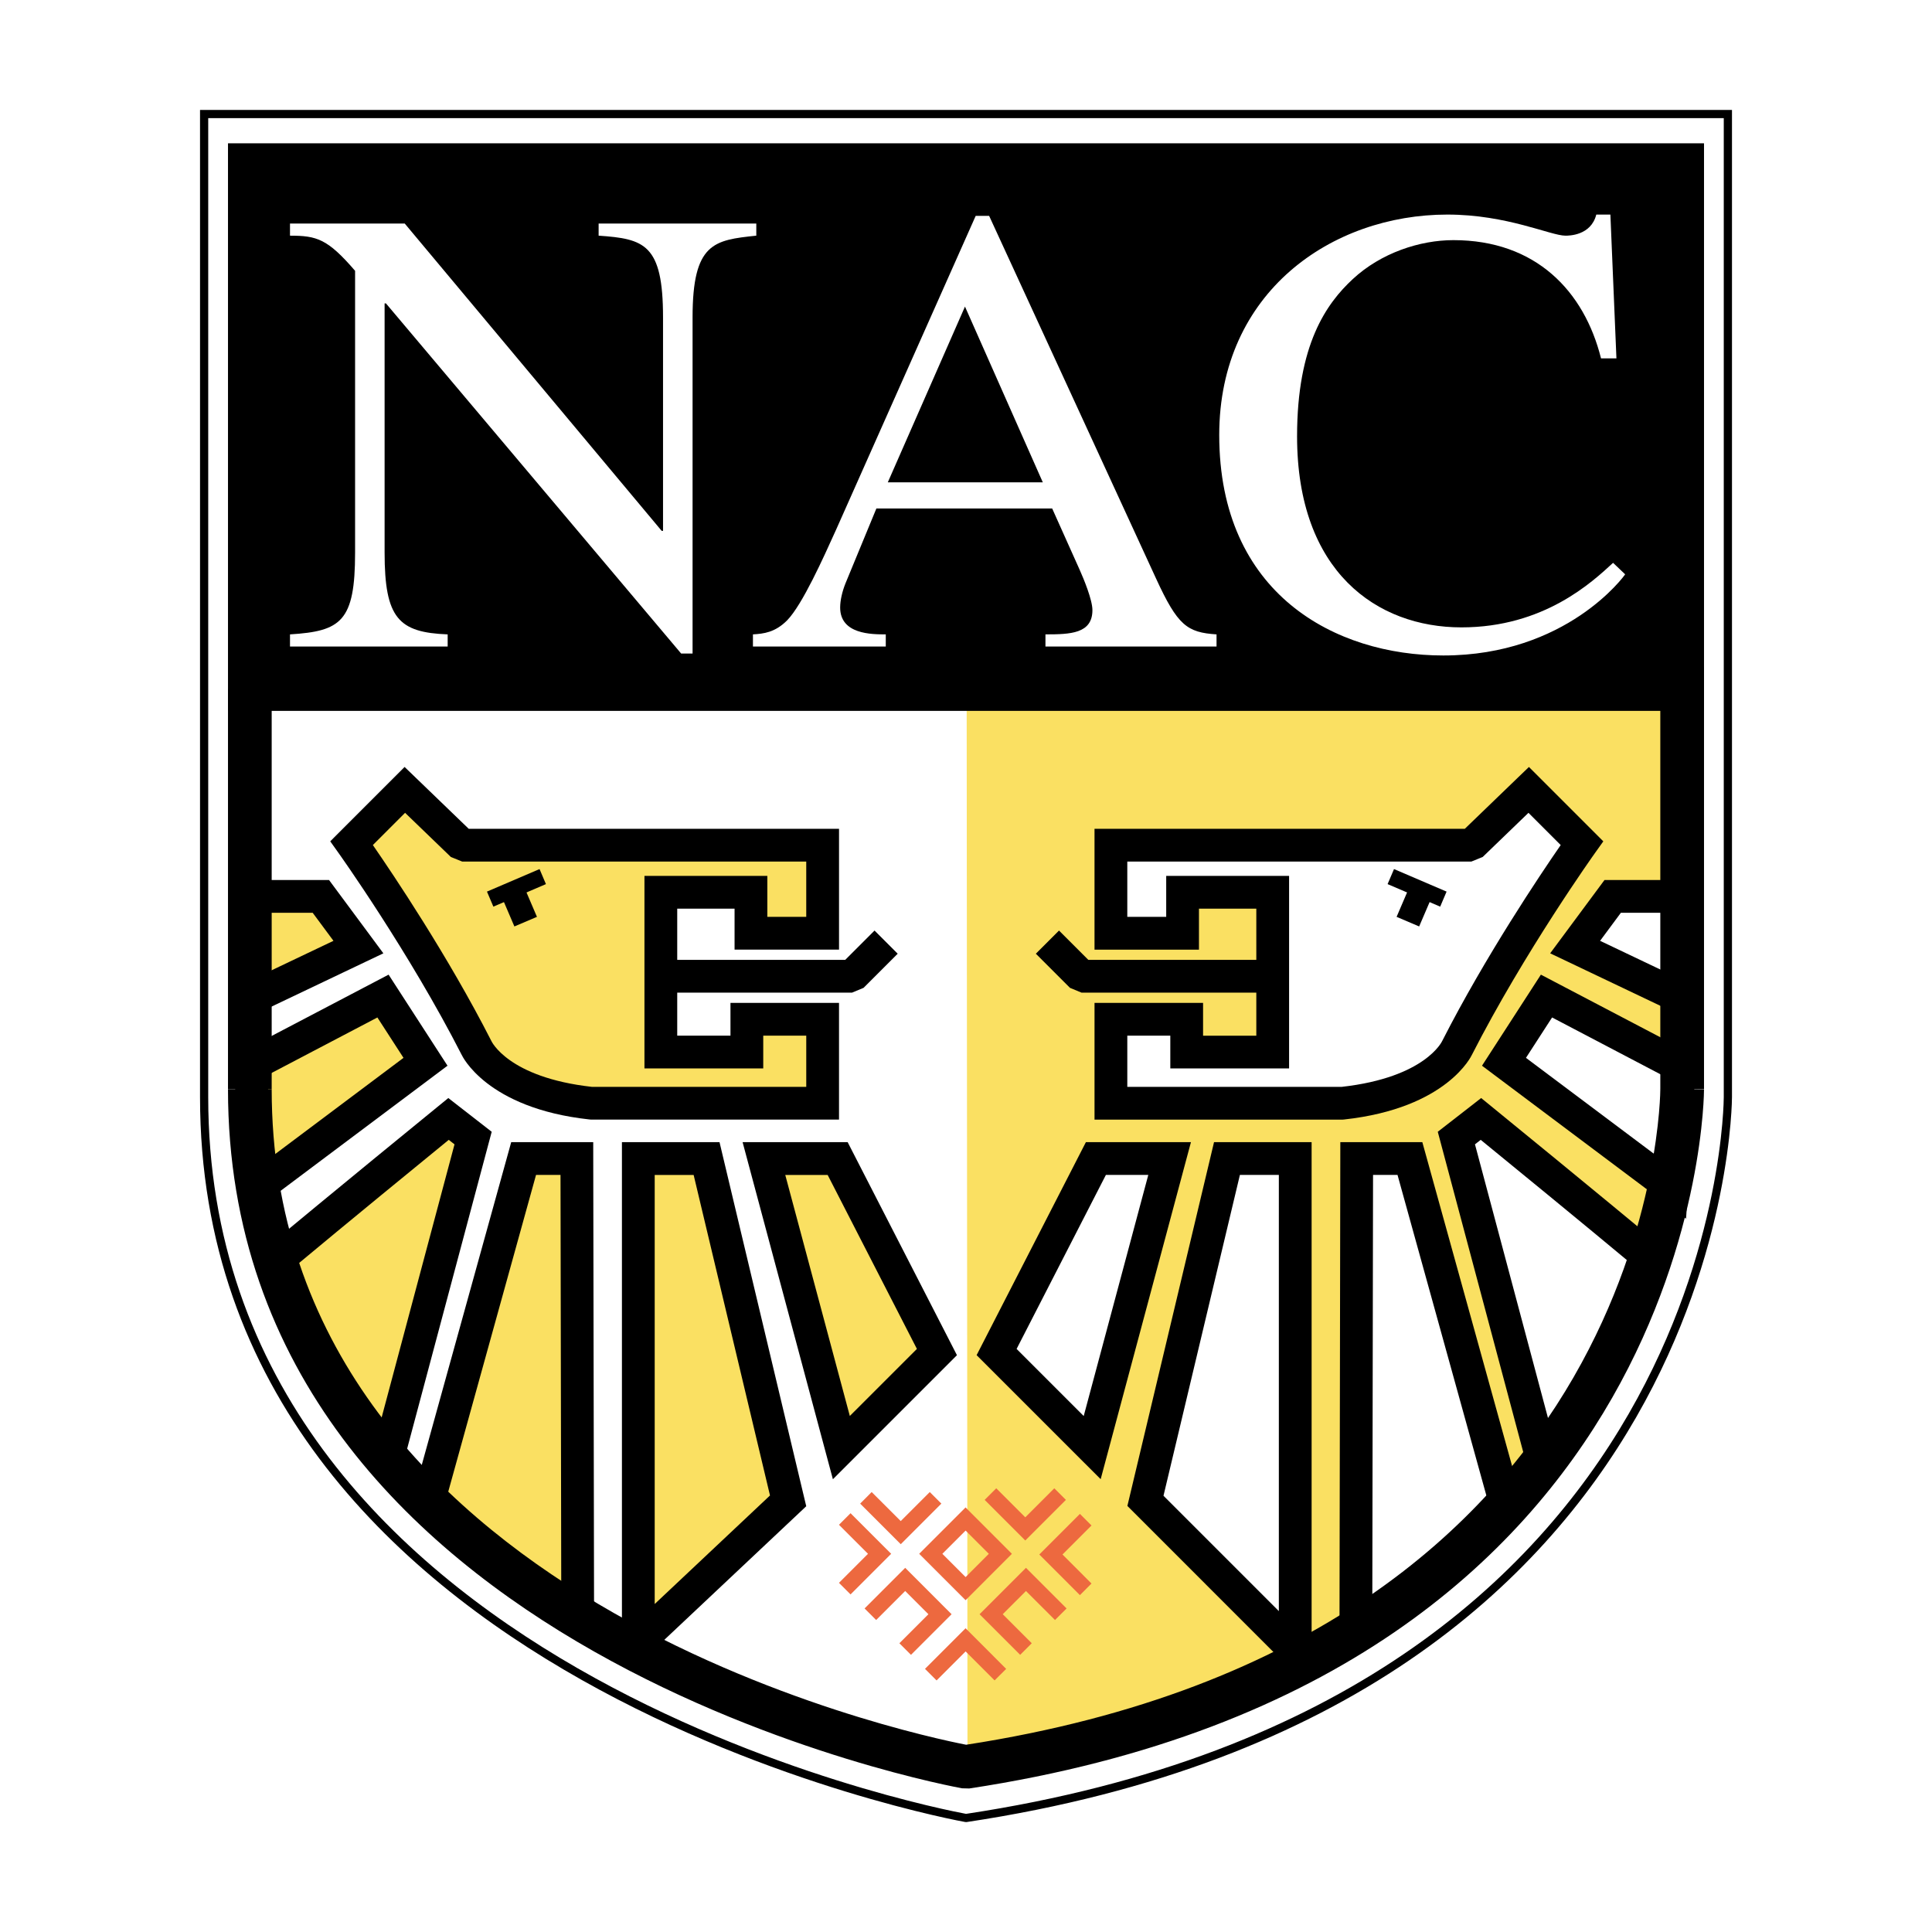
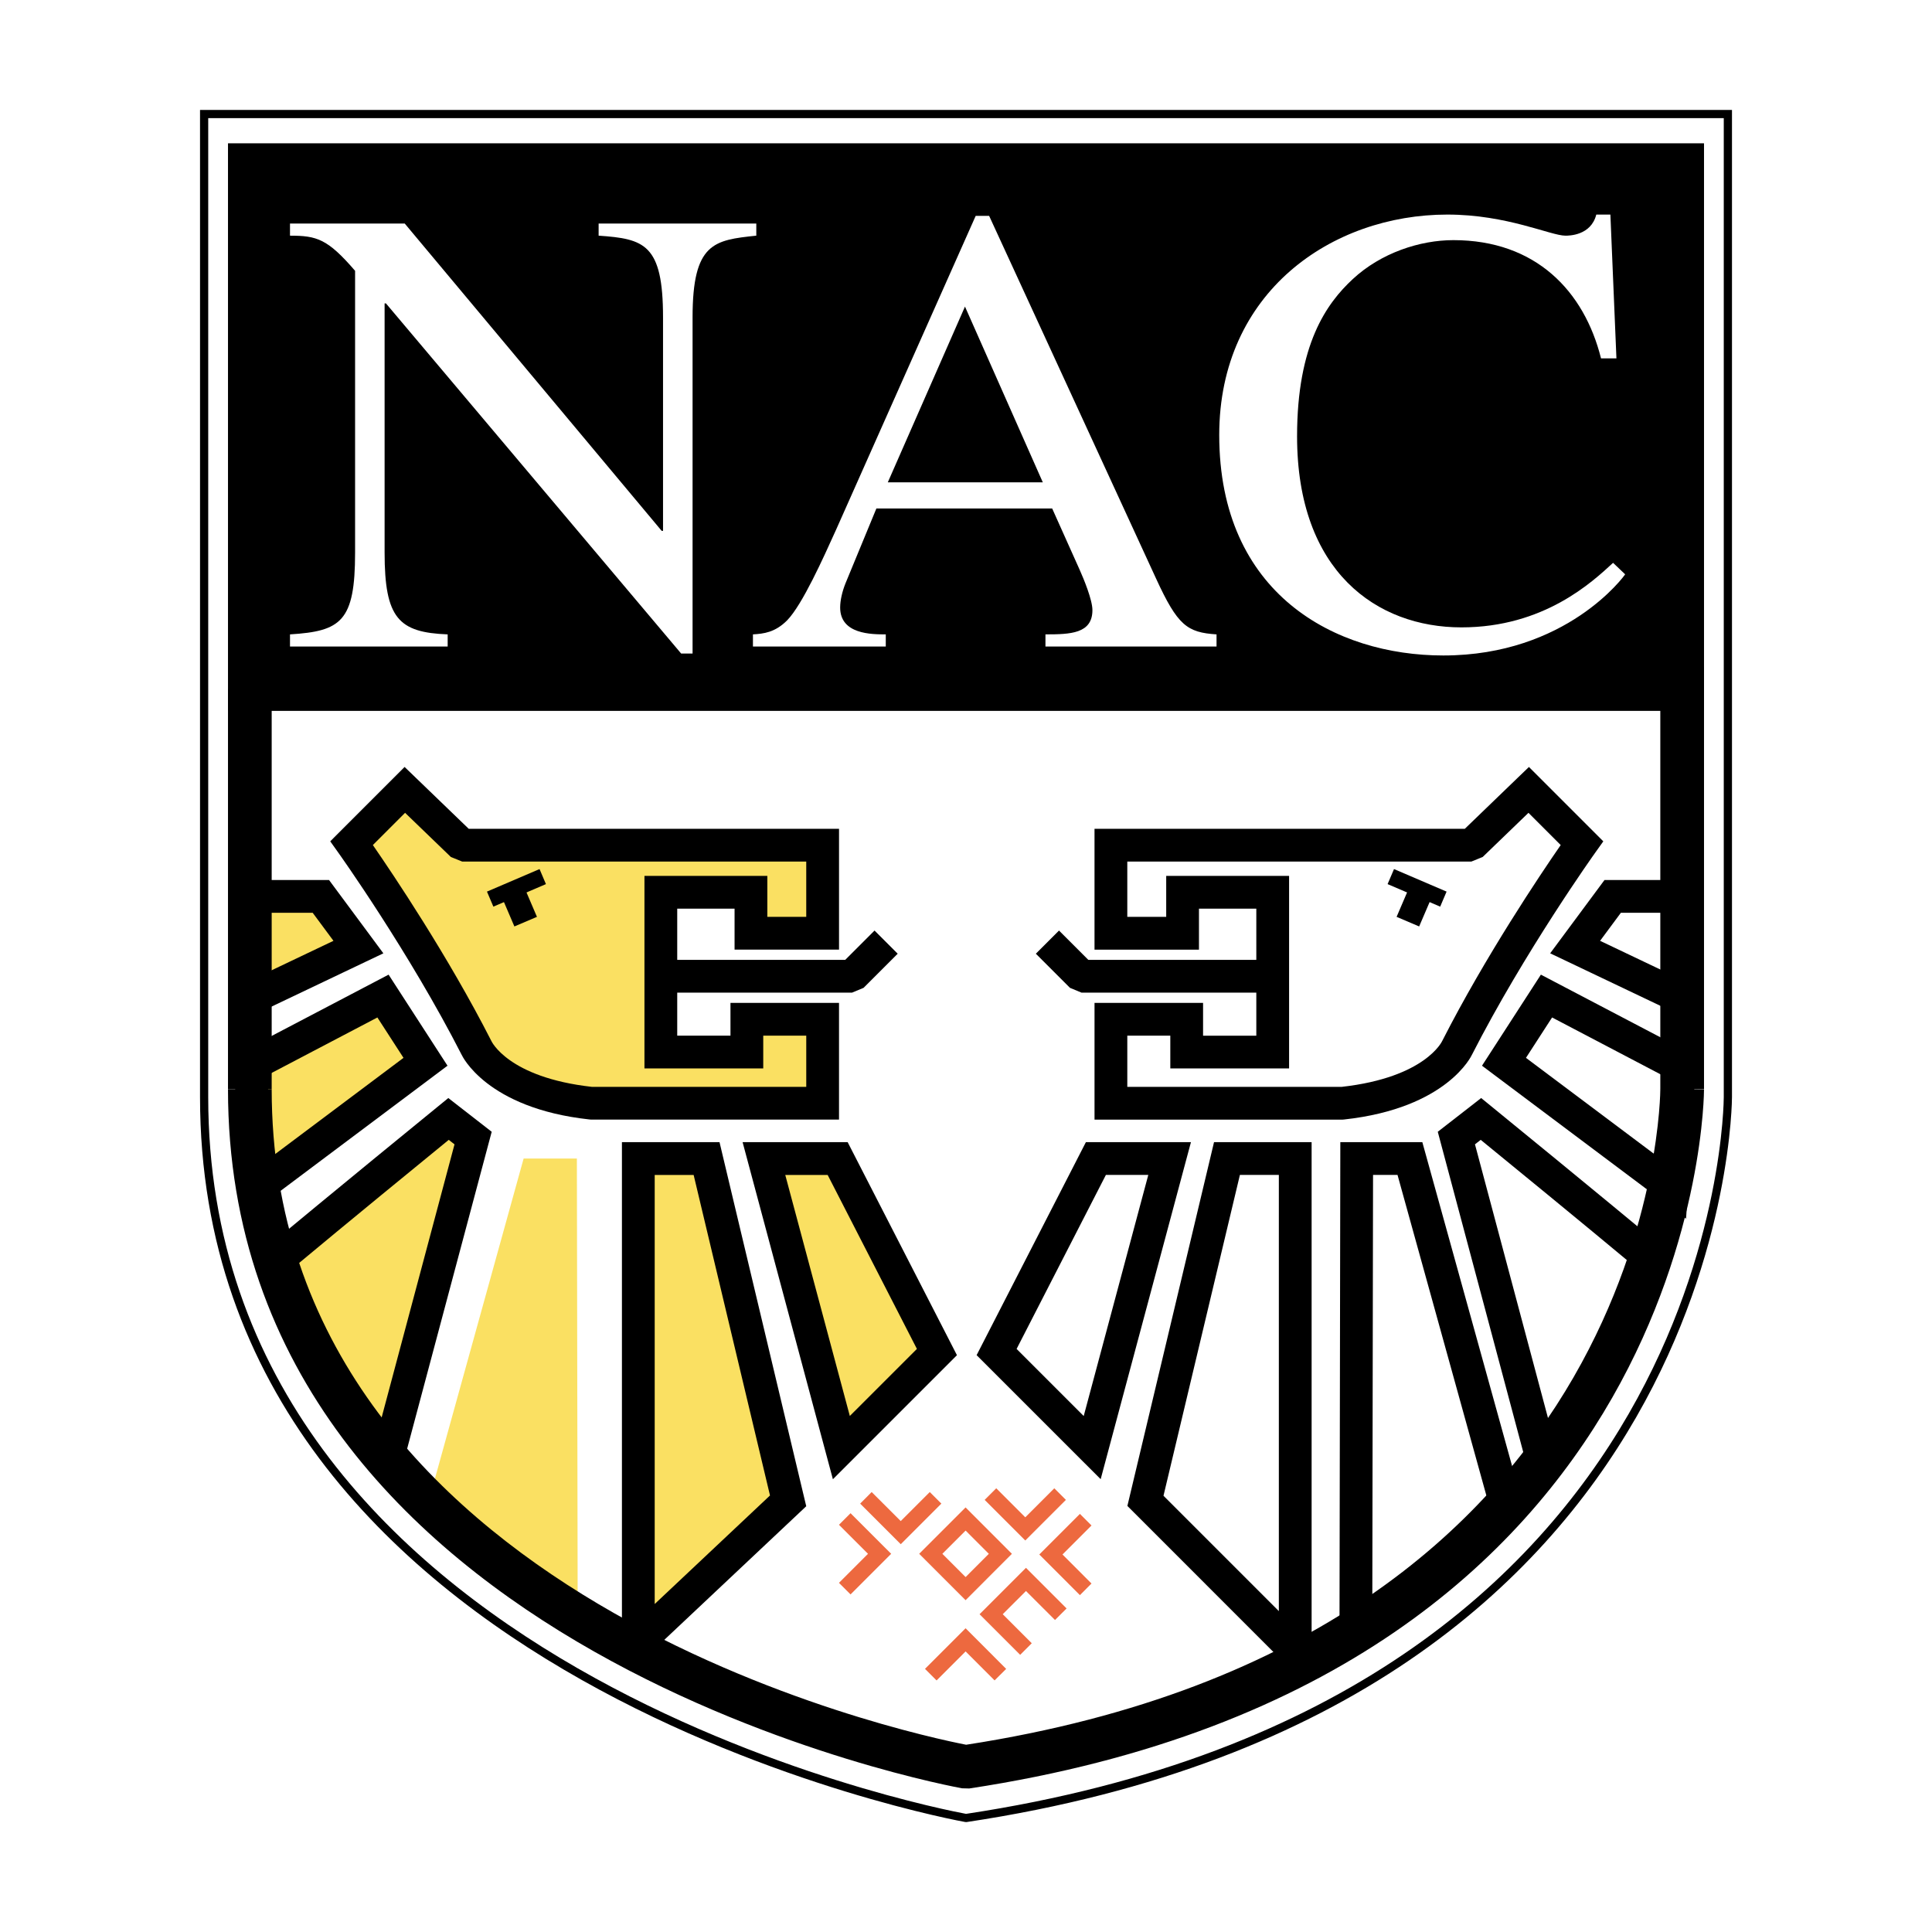
<svg xmlns="http://www.w3.org/2000/svg" version="1.0" id="Layer_1" x="0px" y="0px" width="192.756px" height="192.756px" viewBox="0 0 192.756 192.756" enable-background="new 0 0 192.756 192.756" xml:space="preserve">
  <g>
-     <polygon fill-rule="evenodd" clip-rule="evenodd" fill="#FFFFFF" points="0,0 192.756,0 192.756,192.756 0,192.756 0,0  " />
    <path fill-rule="evenodd" clip-rule="evenodd" fill="#FFFFFF" d="M20.366,11.377h152.024v98.08c0,0,0,60.484-76.013,71.926   c0,0-76.012-13.578-76.012-71.926V11.377L20.366,11.377z" />
    <path d="M19.957,10.969H172.8v98.492c-0.003,0.176-0.002,60.83-76.361,72.326l-0.136-0.004   c-0.219-0.039-76.346-13.639-76.346-72.326V10.969L19.957,10.969z M20.774,11.786v97.671c0,57.062,73.027,71.033,75.608,71.512   c75.484-11.398,75.597-71.16,75.599-71.512v-0.004v0.004v-0.004V11.786H20.774L20.774,11.786z" />
    <path fill-rule="evenodd" clip-rule="evenodd" fill="#FFFFFF" d="M24.926,68.727h71.533l-0.082,107.556   c0,0-71.452-12.766-71.452-67.611V68.727L24.926,68.727z" />
-     <path fill-rule="evenodd" clip-rule="evenodd" fill="#FAE062" d="M167.984,68.727H96.445l0.082,107.556   c0,0,66.055-3.074,71.457-67.611V68.727L167.984,68.727z" />
    <polygon fill-rule="evenodd" clip-rule="evenodd" points="24.926,68.727 24.926,16.478 167.83,16.478 167.83,68.727 24.926,68.727     " />
    <path d="M22.747,70.907V14.298H170.01v56.609H22.747L22.747,70.907z M27.106,66.548H165.65V18.657H27.106V66.548L27.106,66.548z" />
    <polygon fill-rule="evenodd" clip-rule="evenodd" fill="#FAE062" points="24.956,106.326 38.211,99.377 42.452,105.934    25.729,118.471 24.956,106.326  " />
    <path d="M23.254,105.375l0.949-0.498l13.255-6.949l1.312-0.688l0.808,1.251l4.242,6.557l0.827,1.277l-1.216,0.912l-16.723,12.537   l-2.42,1.814l-0.191-3.014l-0.772-12.145L23.254,105.375L23.254,105.375z M26.658,107.279l0.513,8.074l13.087-9.811l-2.606-4.029   L26.658,107.279L26.658,107.279z" />
    <path fill-rule="evenodd" clip-rule="evenodd" fill="#FAE062" d="M44.75,111.637l2.452,1.908l-8.543,32.018   c-4.811-5.59-8.75-12.121-11.157-19.729C33.716,120.633,44.75,111.637,44.75,111.637L44.75,111.637z" />
    <path d="M44.729,109.551l1.023,0.797l2.452,1.906l0.853,0.664l-0.278,1.041l-8.543,32.02l-0.797,2.988l-2.019-2.344   c-2.481-2.883-4.73-5.996-6.659-9.35c-1.939-3.375-3.575-7.02-4.817-10.947l-0.329-1.041l0.84-0.703   c6.087-5.096,17.235-14.184,17.267-14.209L44.729,109.551L44.729,109.551z M44.771,113.723   c-2.688,2.195-10.183,8.324-15.372,12.652c1.117,3.289,2.536,6.373,4.197,9.262c1.305,2.271,2.751,4.41,4.31,6.424l7.441-27.889   L44.771,113.723L44.771,113.723z" />
    <path fill-rule="evenodd" clip-rule="evenodd" fill="#FFFFFF" d="M147.754,111.637l-2.452,1.908l8.545,32.018   c4.81-5.59,8.75-12.121,11.155-19.729C158.788,120.633,147.754,111.637,147.754,111.637L147.754,111.637z" />
    <path d="M147.732,113.723l-0.574,0.447l7.441,27.889c1.559-2.014,3.004-4.152,4.309-6.422c1.66-2.887,3.079-5.971,4.197-9.262   C157.917,122.047,150.421,115.918,147.732,113.723L147.732,113.723z M146.752,110.348l1.023-0.797l1.007,0.822   c0.032,0.025,11.179,9.113,17.268,14.209l0.839,0.703l-0.328,1.041c-1.243,3.928-2.877,7.572-4.817,10.947   c-1.928,3.354-4.177,6.467-6.659,9.35l-2.019,2.346l-0.797-2.984l-8.543-32.02l-0.279-1.047l0.854-0.664L146.752,110.348   L146.752,110.348z" />
    <polygon fill-rule="evenodd" clip-rule="evenodd" fill="#FFFFFF" points="167.547,106.326 154.293,99.377 150.052,105.934    166.774,118.471 167.547,106.326  " />
    <path d="M165.846,107.279l-10.994-5.766l-2.606,4.029l13.087,9.811L165.846,107.279L165.846,107.279z M168.301,104.877l0.947,0.498   l-0.066,1.055l-0.772,12.145l-0.191,3.014l-2.42-1.814l-16.723-12.537l-1.217-0.912l0.827-1.277l4.241-6.557l0.808-1.251   l1.312,0.688L168.301,104.877L168.301,104.877z" />
    <path fill-rule="evenodd" clip-rule="evenodd" fill="#FAE062" d="M52.242,115.588h5.313l0.081,45.691   c-5.201-3.162-10.316-6.928-14.9-11.389L52.242,115.588L52.242,115.588z" />
-     <path d="M51.003,113.953h8.183l0.002,1.635l0.082,45.691l0.005,2.906l-2.489-1.514c-2.753-1.674-5.483-3.516-8.125-5.535   c-2.441-1.865-4.812-3.889-7.063-6.078l-0.691-0.674l0.258-0.93l9.506-34.303L51.003,113.953L51.003,113.953z M53.48,117.223   l-8.914,32.164c1.942,1.838,3.979,3.557,6.075,5.158c1.751,1.338,3.544,2.596,5.354,3.775l-0.073-41.098H53.48L53.48,117.223z" />
    <polygon fill-rule="evenodd" clip-rule="evenodd" fill="#FAE062" points="24.926,99.65 24.926,89.434 32.013,89.433 35.76,94.489    24.926,99.65  " />
    <path d="M23.292,102.238V87.799l1.634,0l7.086,0h0.817l0.492,0.664l3.747,5.056l1.181,1.595l-1.788,0.851l-10.833,5.161   L23.292,102.238L23.292,102.238z M26.562,97.061l6.708-3.195l-2.074-2.798l-4.635,0.001V97.061L26.562,97.061z" />
    <path fill-rule="evenodd" clip-rule="evenodd" fill="#FFFFFF" d="M75.457,23.512c-4.216,0.446-6.359,0.701-6.359,8.16v33.533H67.96   L38.506,30.27h-0.134v24.863c0,6.566,1.406,7.969,6.292,8.16v1.211H28.933v-1.211c5.088-0.319,6.494-1.275,6.494-8.16V27.019   c-2.744-3.188-3.815-3.506-6.494-3.506v-1.211H40.38l25.638,30.664h0.133V31.672c0-7.332-1.874-7.842-6.426-8.16v-1.211h15.731   V23.512L75.457,23.512z" />
    <path fill-rule="evenodd" clip-rule="evenodd" fill="#FFFFFF" d="M88.577,48.12l7.699-17.532l7.764,17.532H88.577L88.577,48.12z    M121.377,63.293c-2.944-0.191-3.883-0.893-6.025-5.546L98.685,21.535h-1.339L83.422,52.837c-1.272,2.806-3.347,7.459-4.887,9.053   c-1.204,1.211-2.343,1.339-3.414,1.402v1.211h13.253v-1.211c-1.405,0-4.551,0-4.551-2.678c0-0.701,0.2-1.594,0.535-2.422   l3.079-7.46h17.539l2.744,6.12c0.401,0.893,1.271,2.997,1.271,4.017c0,2.359-2.208,2.423-4.686,2.423v1.211h17.069V63.293   L121.377,63.293z" />
    <path fill-rule="evenodd" clip-rule="evenodd" fill="#FFFFFF" d="M159.733,35.752c-1.673-6.694-6.493-11.794-14.727-11.794   c-3.348,0-7.229,1.275-10.042,3.889c-2.61,2.423-5.555,6.503-5.555,15.684c0,13.515,7.966,19.062,16.399,19.062   c8.234,0,13.053-4.527,15.129-6.439l1.204,1.146c-0.066,0.128-5.823,8.097-18.141,8.097c-10.776,0-22.357-6.12-22.357-21.994   c0-14.28,11.246-21.995,22.76-21.995c5.957,0,10.309,2.105,11.781,2.105c0.335,0,2.545,0,3.078-2.105h1.407l0.602,14.345H159.733   L159.733,35.752z" />
    <path fill-rule="evenodd" clip-rule="evenodd" fill="#FAE062" d="M40.391,78.808l-5.313,5.312c0,0,7.152,10.012,12.464,20.433   c0,0,2.044,4.496,11.443,5.518h23.09v-8.377h-7.561v3.27h-8.582V89.024h8.991v4.087h7.152v-8.787H46.112L40.391,78.808   L40.391,78.808z" />
    <path d="M40.415,81.095L37.2,84.31c2.02,2.923,7.505,11.081,11.799,19.502l0.019,0.039c0.005,0.01,1.649,3.643,10.027,4.584H80.44   v-5.107h-4.291v3.27H64.297V87.39h12.26v4.086h3.882v-5.517H46.112l-1.13-0.459L40.415,81.095L40.415,81.095z M39.235,77.652   l1.132-1.132l1.154,1.113l5.244,5.057h36.945v12.056H73.288v-4.088h-5.721v12.669h5.312v-3.27h10.83v11.646H58.985l-0.172-0.014   c-10.321-1.121-12.738-6.422-12.745-6.436l0.019,0.039C40.818,94.961,33.77,85.094,33.75,85.065l-0.802-1.125l0.974-0.976   L39.235,77.652L39.235,77.652z" />
    <polygon points="54.468,88.208 49.224,90.456 48.585,88.956 53.83,86.707 54.468,88.208  " />
    <polygon points="51.321,92.432 50.173,89.752 52.424,88.794 53.572,91.474 51.321,92.432  " />
    <polygon points="65.932,95.767 84.327,95.767 87.253,92.841 89.564,95.152 86.159,98.557 85.003,99.037 65.932,99.037    65.932,95.767  " />
    <polygon fill-rule="evenodd" clip-rule="evenodd" fill="#FAE062" points="63.685,115.588 63.685,163.811 78.631,149.74    70.496,115.588 63.685,115.588  " />
    <path d="M65.32,117.223v42.809l11.503-10.828l-7.618-31.98H65.32L65.32,117.223z M62.05,113.953h9.737l0.299,1.258l8.135,34.152   l0.218,0.914l-0.691,0.65l-14.946,14.07l-2.752,2.59V113.953L62.05,113.953z" />
    <polygon fill-rule="evenodd" clip-rule="evenodd" fill="#FAE062" points="76.217,115.588 83.943,144.428 93.478,134.893    83.573,115.588 76.217,115.588  " />
    <path d="M78.345,117.223l6.442,24.049l6.693-6.691l-8.905-17.357H78.345L78.345,117.223z M74.64,116.01l-0.551-2.057h10.482   l0.458,0.895l9.905,19.305l0.541,1.055l-0.842,0.842l-9.535,9.535l-2,1.998l-0.733-2.734L74.64,116.01L74.64,116.01z" />
    <path fill-rule="evenodd" clip-rule="evenodd" fill="#FFFFFF" d="M140.669,115.588h-5.312l-0.081,47.135   c5.2-3.162,10.316-8.371,14.9-12.832L140.669,115.588L140.669,115.588z" />
    <path d="M139.431,117.223h-2.442l-0.073,42.436c3.705-2.707,7.373-6.293,10.776-9.621c0.22-0.215,0.438-0.43,0.655-0.643   L139.431,117.223L139.431,117.223z M141.906,113.953l0.333,1.199l9.507,34.303l0.258,0.93l-0.691,0.674   c-0.444,0.432-0.894,0.873-1.348,1.314c-4.291,4.197-8.987,8.791-13.841,11.742l-2.489,1.514l0.006-2.906l0.08-47.135l0.003-1.635   H141.906L141.906,113.953z" />
    <polygon fill-rule="evenodd" clip-rule="evenodd" fill="#FFFFFF" points="167.984,99.65 167.984,89.434 160.897,89.433    157.15,94.489 167.984,99.65  " />
    <path d="M166.35,97.061v-5.992l-4.635-0.001l-2.074,2.798L166.35,97.061L166.35,97.061z M169.619,102.238l-2.337-1.113   l-10.834-5.161l-1.788-0.851l1.182-1.595l3.747-5.056l0.492-0.664h0.816l7.087,0l1.635,0V102.238L169.619,102.238z" />
    <path fill-rule="evenodd" clip-rule="evenodd" fill="#FFFFFF" d="M152.521,78.808l5.312,5.312c0,0-7.152,10.012-12.465,20.433   c0,0-2.043,4.496-11.442,5.518h-23.091v-8.377h7.562v3.27h8.582V89.024h-8.991v4.087h-7.152v-8.787h35.964L152.521,78.808   L152.521,78.808z" />
    <path d="M152.543,76.521l1.133,1.132l5.312,5.312l0.975,0.976l-0.803,1.125c-0.021,0.028-7.068,9.896-12.336,20.229l0.019-0.039   c-0.007,0.014-2.424,5.314-12.745,6.436l-0.172,0.014h-24.725v-11.646h10.83v3.27h5.312V90.659h-5.722v4.088h-10.421V82.69h36.944   l5.243-5.057L152.543,76.521L152.543,76.521z M152.496,81.095l-4.567,4.405l-1.13,0.459h-34.328v5.517h3.882V87.39h12.26v19.208   h-11.851v-3.27h-4.291v5.107h21.395c8.379-0.941,10.022-4.574,10.027-4.584l0.02-0.039c4.293-8.421,9.778-16.58,11.799-19.502   L152.496,81.095L152.496,81.095z" />
    <polygon points="139.081,86.707 144.326,88.956 143.688,90.456 138.441,88.208 139.081,86.707  " />
    <polygon points="139.339,91.474 140.488,88.794 142.739,89.752 141.589,92.432 139.339,91.474  " />
    <polygon points="126.979,99.037 107.907,99.037 106.751,98.557 103.346,95.152 105.657,92.841 108.583,95.767 126.979,95.767    126.979,99.037  " />
    <polygon fill-rule="evenodd" clip-rule="evenodd" fill="#FFFFFF" points="129.226,115.588 129.226,164.686 114.28,149.74    122.414,115.588 129.226,115.588  " />
    <path d="M130.86,113.953v50.732l-2.79,1.156l-14.945-14.947l-0.646-0.645l0.211-0.887l8.135-34.152l0.299-1.258H130.86   L130.86,113.953z M127.591,117.223h-3.886l-7.623,32.008l11.509,11.51V117.223L127.591,117.223z" />
    <polygon fill-rule="evenodd" clip-rule="evenodd" fill="#FFFFFF" points="116.693,115.588 108.969,144.428 99.432,134.893    109.337,115.588 116.693,115.588  " />
    <path d="M118.821,113.953l-0.552,2.057l-7.724,28.838l-0.731,2.73l-1.995-1.994l-9.536-9.535l-0.846-0.846l0.54-1.051l9.904-19.305   l0.459-0.895H118.821L118.821,113.953z M114.565,117.223h-4.231l-8.907,17.359l6.695,6.695L114.565,117.223L114.565,117.223z" />
    <polygon fill="#ED693F" points="92.287,166.502 96.337,162.451 96.916,163.031 100.386,166.506 99.229,167.654 96.339,164.762    93.442,167.658 92.287,166.502  " />
    <polygon fill="#ED693F" points="83.704,157.92 86.601,155.023 83.704,152.129 84.86,150.973 88.334,154.447 88.913,155.023    88.334,155.602 84.86,159.076 83.704,157.92  " />
    <polygon fill="#ED693F" points="86.968,148.861 89.866,151.758 92.764,148.861 93.92,150.016 90.446,153.49 89.87,154.066    89.294,153.49 85.819,150.016 86.968,148.861  " />
    <path fill="#ED693F" d="M96.337,159.652l-0.577-0.576l-3.474-3.475l-0.578-0.578l4.628-4.627l0.579,0.58l3.47,3.473l0.573,0.574   l-0.573,0.576l-3.47,3.473L96.337,159.652L96.337,159.652z M96.339,157.344l2.316-2.32l-2.316-2.318l-2.319,2.318L96.339,157.344   L96.339,157.344z" />
    <polygon fill="#ED693F" points="101.783,165.104 97.731,161.051 98.31,160.475 101.783,157 102.361,156.422 106.413,160.475    105.257,161.629 102.361,158.734 100.043,161.051 102.939,163.947 101.783,165.104  " />
-     <polygon fill="#ED693F" points="89.733,163.947 92.628,161.051 90.311,158.734 87.415,161.629 86.259,160.475 89.733,157    90.311,156.422 90.889,157 94.362,160.475 94.94,161.051 90.889,165.104 89.733,163.947  " />
    <polygon fill="#ED693F" points="99.397,148.486 102.293,151.383 105.188,148.486 106.345,149.643 102.293,153.695 98.241,149.643    99.397,148.486  " />
    <polygon fill="#ED693F" points="108.899,152.197 106.004,155.092 108.899,157.988 107.743,159.145 103.691,155.092    107.743,151.041 108.899,152.197  " />
    <polygon fill-rule="evenodd" clip-rule="evenodd" fill="#FFFFFF" points="63.594,167.762 61.143,167.762 61.143,165.309    63.594,165.309 63.594,167.762  " />
    <polygon fill-rule="evenodd" clip-rule="evenodd" fill="#FFFFFF" points="131.842,168.986 129.39,168.986 129.39,166.535    131.842,166.535 131.842,168.986  " />
    <polygon points="24.926,66.548 170.01,66.548 170.01,108.672 165.65,108.672 165.65,70.907 24.926,70.907 24.926,66.548  " />
    <path d="M170.01,108.699c-0.002,0.168-0.005,58.619-73.308,69.738l-0.715-0.018c-0.21-0.039-73.24-13.08-73.24-69.748h4.36   c0,50.84,63.847,64.342,69.285,65.402c69.259-10.684,69.257-65.27,69.259-65.426L170.01,108.699L170.01,108.699z" />
    <polygon points="22.747,108.672 22.747,68.727 27.106,68.727 27.106,108.672 22.747,108.672  " />
  </g>
</svg>